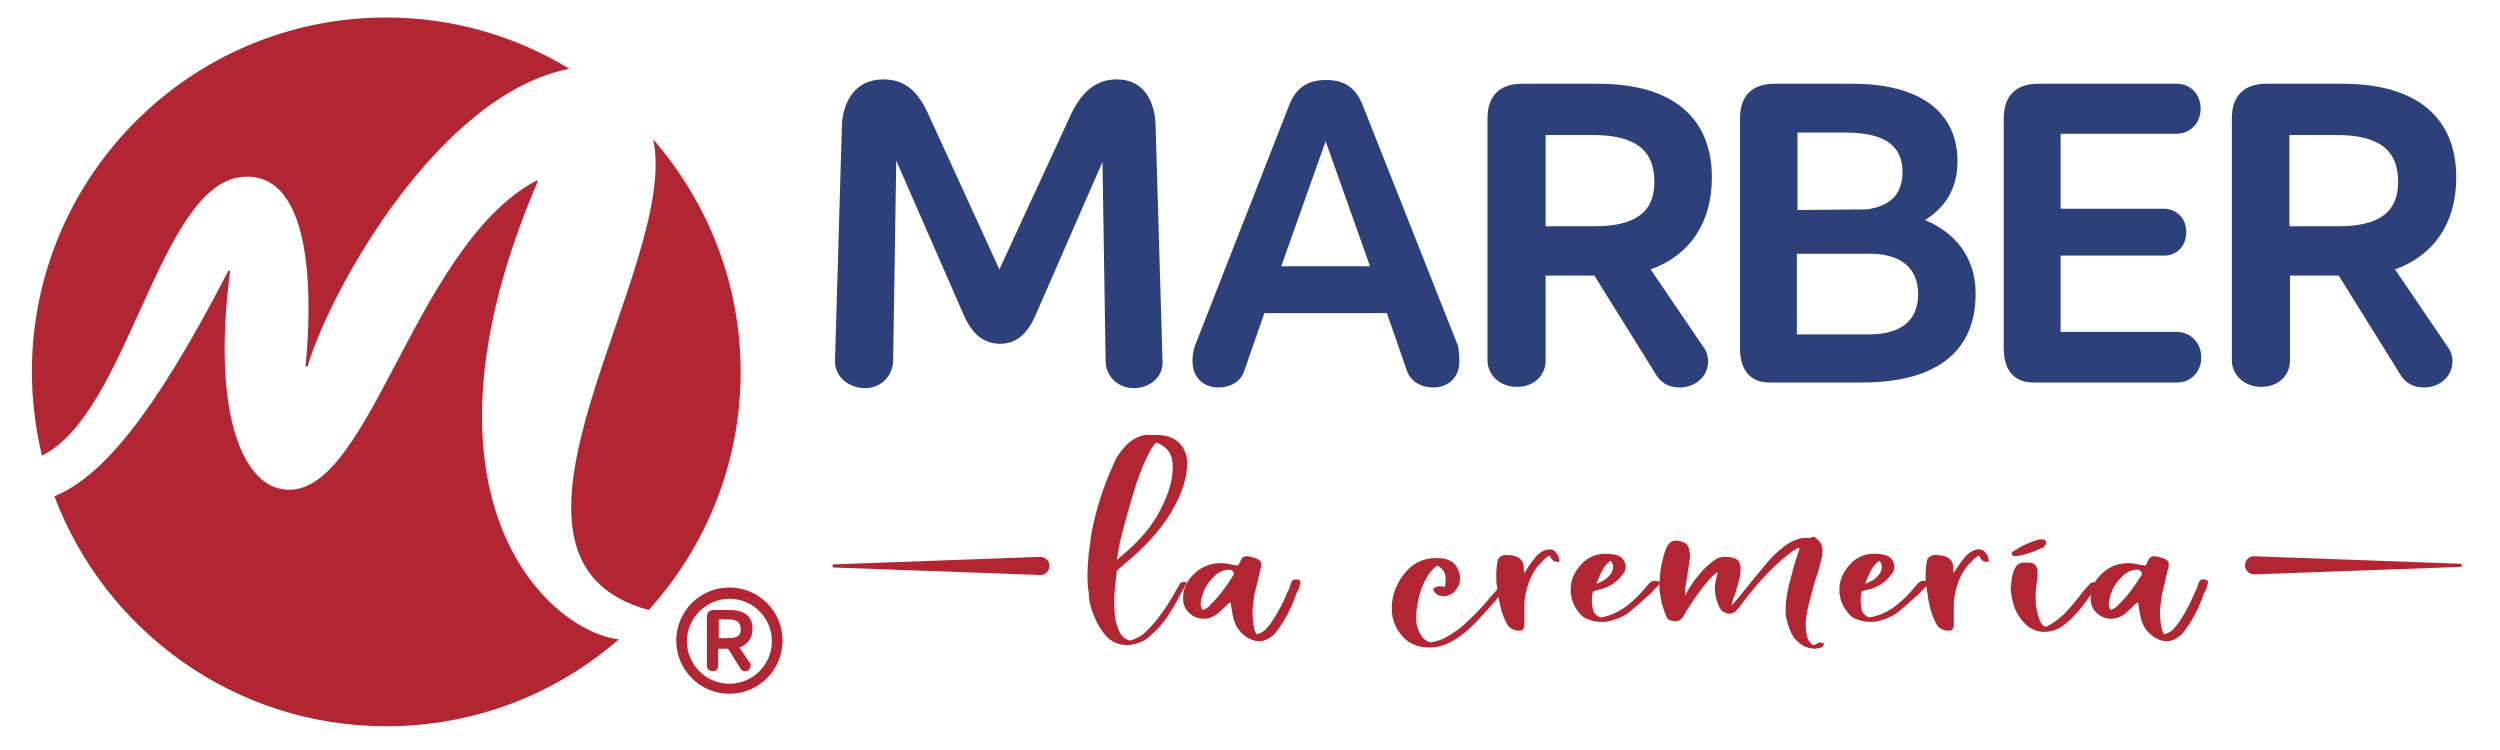
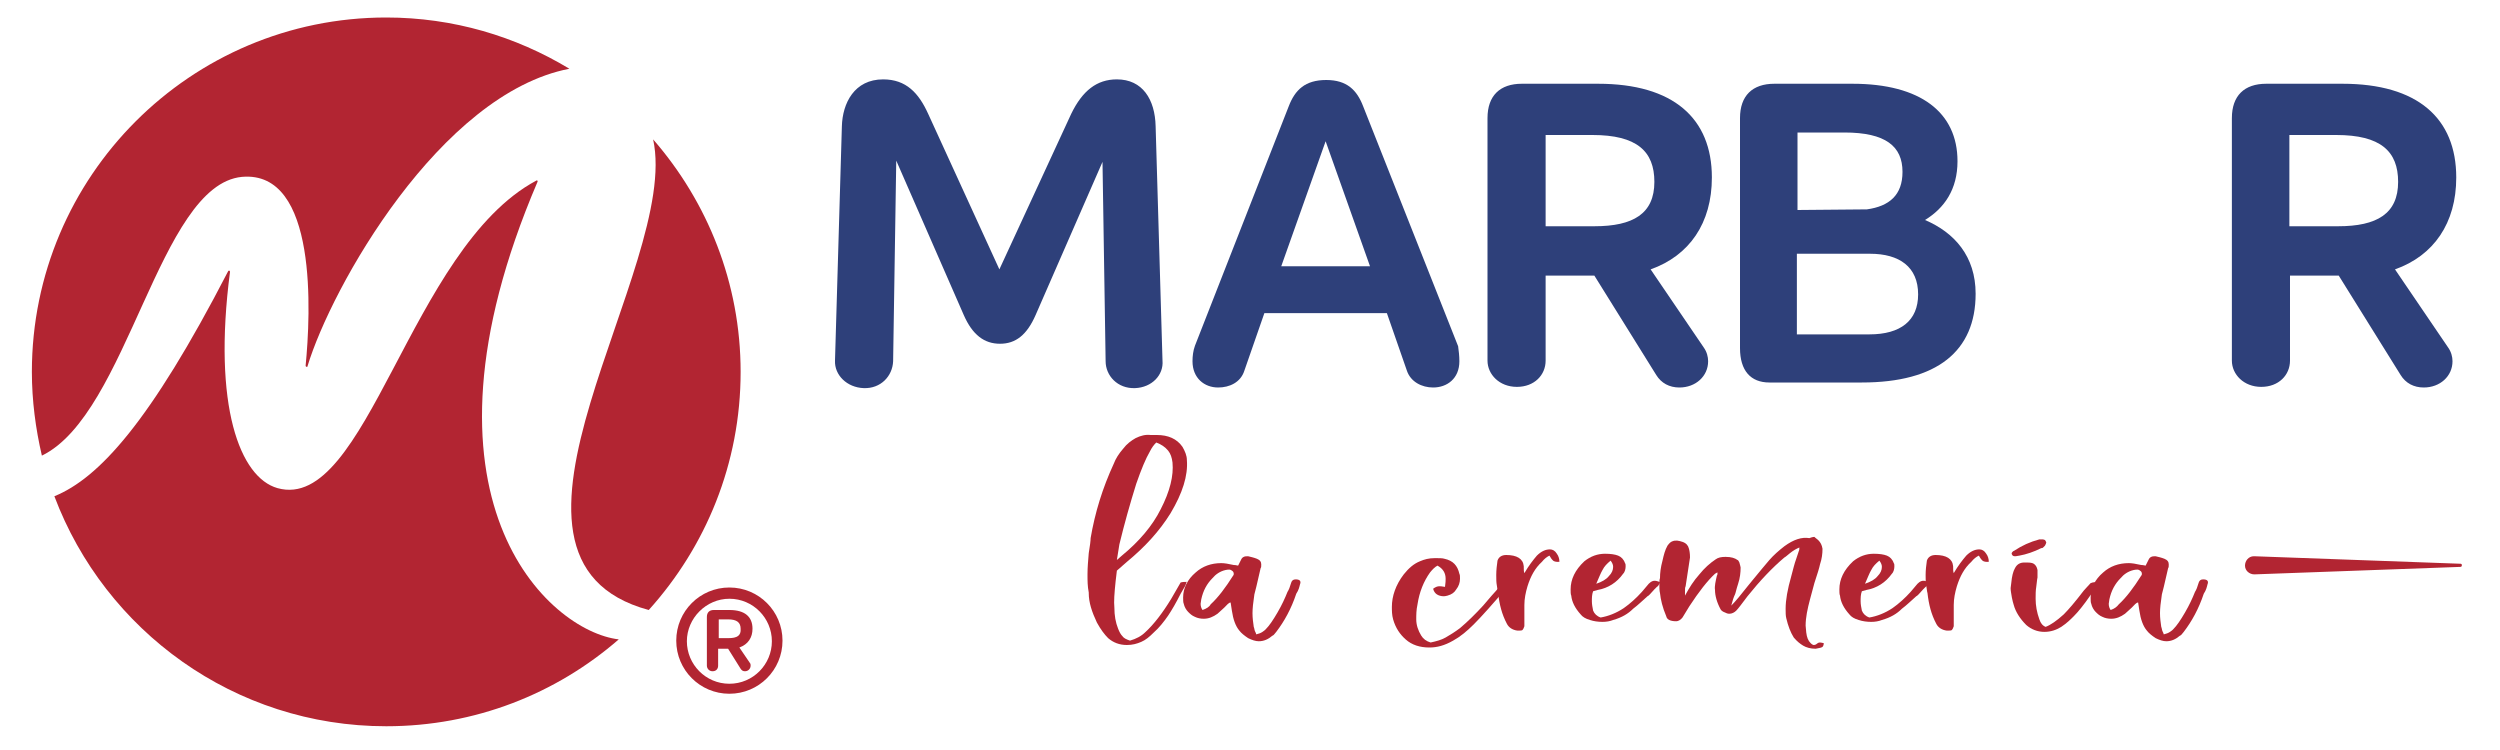
<svg xmlns="http://www.w3.org/2000/svg" version="1.1" id="Layer_1" x="0px" y="0px" viewBox="0 0 400 120" style="enable-background:new 0 0 400 120;" xml:space="preserve">
  <style type="text/css">
	.st0{fill:#2E407A;}
	.st1{fill:#B22532;}
</style>
  <title>marber-h</title>
  <g>
    <path class="st0" d="M181.6,62.1c-2.8,0.1-4.7-2-4.7-4.3l-0.5-31.9l-10.7,24.5c-1.4,3.2-3.2,4.6-5.7,4.6s-4.4-1.4-5.8-4.6   l-10.8-24.7l-0.5,32.1c-0.1,2.4-2,4.4-4.7,4.3c-2.7-0.1-4.7-2.1-4.6-4.4l1.1-37.5c0.1-3.7,2-7.5,6.6-7.5c3.7,0,5.7,2.2,7.2,5.5   l11.4,24.9l11.5-24.9c1.8-3.7,4.1-5.5,7.3-5.5c4.1,0,6.1,3.2,6.2,7.5l1.1,37.5C186.2,60,184.3,62,181.6,62.1z" />
    <path class="st0" d="M233.5,57.8c0,2.8-2,4.2-4.2,4.2c-1.8,0-3.6-0.9-4.2-2.7l-3.2-9.2h-19.6l-3.2,9.2c-0.6,1.9-2.4,2.7-4.2,2.7   c-2.2,0-4.1-1.5-4.1-4.2c0-0.8,0.1-1.7,0.4-2.5l15-38.3c1-2.6,2.6-4.2,6-4.2c3.3,0,4.9,1.6,5.9,4.2l15.2,38.4   C233.4,56.1,233.5,57,233.5,57.8z M219.2,42.6l-7.1-20l-7.1,20H219.2z" />
    <path class="st0" d="M272.6,55.6c0.5,0.7,0.7,1.5,0.7,2.2c0,2.4-2,4.2-4.6,4.2c-1.6,0-2.9-0.7-3.7-2l-9.9-15.9h-7.8v13.6   c0,2.3-1.8,4.2-4.6,4.2s-4.7-2-4.7-4.2V18.9c0-3.6,2-5.5,5.5-5.5h12.2c12,0,18.2,5.5,18.2,15c0,7.3-3.6,12.5-9.8,14.7L272.6,55.6z    M247.3,36.2h7.8c6.2,0,9.6-2,9.6-7.1c0-4.9-2.8-7.5-9.9-7.5h-7.5L247.3,36.2L247.3,36.2z" />
    <path class="st0" d="M316.1,47c0,9.2-6.2,14.2-18.2,14.2h-14.8c-3,0-4.7-1.9-4.7-5.5V18.9c0-3.6,2-5.5,5.5-5.5h12.5   c10.9,0,16.8,4.6,16.8,12.4c0,4.5-2.1,7.5-5.2,9.4C312.7,37.2,316.1,41,316.1,47z M287.6,21.2v12.4l11.1-0.1c3.6-0.5,5.7-2.3,5.7-6   c0-4.1-2.7-6.3-9.3-6.3H287.6z M306.9,47.1c0-4.4-3-6.5-7.7-6.5h-11.7v12.9h11.6C304.1,53.5,306.9,51.3,306.9,47.1z" />
-     <path class="st0" d="M352.2,57.2c0,2.4-1.8,4-3.8,4h-23.1c-3,0-4.7-1.9-4.7-5.5V18.9c0-3.6,2-5.5,5.5-5.5h22.2c2.1,0,3.8,1.6,3.8,4   s-1.8,4-3.8,4h-18.6v12h16.5c2,0,3.6,1.5,3.6,3.7c0,2.4-1.6,3.8-3.6,3.8h-16.5v12.2h18.7C350.5,53.2,352.2,54.8,352.2,57.2z" />
    <path class="st0" d="M391.7,55.6c0.5,0.7,0.7,1.5,0.7,2.2c0,2.4-2,4.2-4.6,4.2c-1.6,0-2.9-0.7-3.7-2l-9.9-15.9h-7.8v13.6   c0,2.3-1.8,4.2-4.6,4.2c-2.8,0-4.7-2-4.7-4.2V18.9c0-3.6,2-5.5,5.5-5.5h12.2c12,0,18.2,5.5,18.2,15c0,7.3-3.6,12.5-9.8,14.7   L391.7,55.6z M366.3,36.2h7.8c6.2,0,9.6-2,9.6-7.1c0-4.9-2.8-7.5-9.9-7.5h-7.5V36.2z" />
    <path class="st1" d="M189.6,93.8l-0.7,1.2c-0.7,1.4-1.4,2.6-2,3.5c-0.7,1-1.4,1.9-2.3,2.7c-0.7,0.7-1.3,1.2-2,1.5s-1.4,0.5-2.3,0.5   c-1.2,0-2.2-0.4-3-1.1c-0.6-0.6-1.2-1.4-1.8-2.5c-0.8-1.7-1.3-3.2-1.3-4.7v-0.1c-0.2-1-0.2-1.9-0.2-2.9c0-1.1,0.1-2.2,0.2-3.4   c0.2-1.2,0.3-2,0.3-2.4c0.7-4.1,1.9-8,3.7-11.9c0.3-0.8,0.8-1.6,1.5-2.4c0.6-0.8,1.3-1.3,2-1.7c0.8-0.4,1.6-0.6,2.4-0.5h1   c1.8,0,3.2,0.6,4.1,1.9c0.4,0.7,0.7,1.4,0.7,2.1c0.2,2.5-0.7,5.3-2.6,8.5c-1.8,2.9-4.1,5.4-7,7.8l-1.6,1.4l-0.2,1.7   c-0.2,1.9-0.3,3.3-0.2,4.2c0,1.3,0.2,2.4,0.6,3.4c0.2,0.5,0.4,0.9,0.7,1.2c0.2,0.3,0.6,0.5,1.2,0.7c1-0.3,1.8-0.7,2.5-1.4   c1.3-1.2,2.7-3,4.1-5.3l1.5-2.6c0.3-0.1,0.7-0.1,1-0.1C189.7,93.3,189.8,93.5,189.6,93.8z M178.7,89.6l0.8-0.7   c2.8-2.3,4.9-4.8,6.2-7.4c1.5-2.9,2.1-5.4,1.9-7.5c-0.1-0.8-0.3-1.4-0.7-1.9c-0.5-0.6-1.1-1-1.9-1.3c-0.4,0.4-0.7,0.8-1,1.4   c-0.7,1.2-1.4,2.9-2.2,5.2c-1,3.2-1.9,6.4-2.7,9.7L178.7,89.6z" />
    <path class="st1" d="M195.9,97.2c-0.4,0.4-0.8,0.7-1.1,1c-0.7,0.5-1.4,0.8-2.2,0.8c-0.5,0-1-0.1-1.4-0.3c-0.5-0.2-0.8-0.5-1.1-0.8   s-0.6-0.8-0.7-1.3c-0.1-0.2-0.1-0.6-0.1-1c0-1.5,0.7-2.9,2-4c1.1-1,2.5-1.5,4.1-1.5c0.5,0,1.1,0.1,2,0.3c0.1,0,0.3,0,0.7,0.1l0.5-1   c0.1-0.2,0.2-0.3,0.4-0.4s0.4-0.1,0.7-0.1c0.4,0.1,0.9,0.2,1.4,0.4c0.5,0.2,0.7,0.5,0.7,0.9c0,0.3,0,0.5-0.1,0.6l-0.3,1.3   c-0.3,1.3-0.5,2.2-0.7,2.9c-0.2,1.3-0.3,2.3-0.3,3c0,0.8,0.1,1.5,0.2,2.2c0.1,0.2,0.1,0.5,0.2,0.7c0.1,0.2,0.2,0.4,0.2,0.5   c0.4-0.1,0.7-0.2,1-0.4c0.3-0.2,0.4-0.3,0.5-0.4c0.6-0.6,1.2-1.5,1.9-2.7s1.2-2.3,1.6-3.3c0.2-0.3,0.4-0.8,0.6-1.5   c0.1-0.3,0.3-0.5,0.7-0.5c0.7,0,0.9,0.3,0.7,0.8c-0.1,0.4-0.2,0.9-0.6,1.5c-0.8,2.4-1.9,4.4-3.2,6.1c-0.3,0.4-0.5,0.6-0.6,0.6   c-0.7,0.6-1.4,0.9-2.2,0.9c-0.5,0-1.1-0.2-1.7-0.5c-0.6-0.4-1.1-0.8-1.4-1.2c-0.6-0.7-1-1.8-1.2-3.2l-0.2-1.3   C196.6,96.4,196.3,96.8,195.9,97.2z M193.7,96.7c1.2-1.1,2.4-2.7,3.6-4.6c0.1-0.1,0.1-0.2,0.1-0.3c0-0.2-0.1-0.4-0.3-0.5   c-0.2-0.2-0.5-0.2-1-0.1c-0.9,0.2-1.6,0.7-2.1,1.3c-0.9,0.9-1.5,2-1.8,3.4l-0.1,0.7c0,0.4,0.1,0.7,0.3,1   C193,97.4,193.5,97.1,193.7,96.7z" />
    <path class="st1" d="M231.3,92.6c0-0.9-0.4-1.6-1.3-2.1c-0.4,0.2-0.8,0.6-1.2,1.1c-1,1.4-1.7,3.1-2,5.1c-0.2,0.9-0.2,1.7-0.2,2.4   c0,0.9,0.3,1.8,0.8,2.6c0.3,0.5,0.8,0.9,1.5,1.1c0.9-0.2,1.7-0.4,2.4-0.8s1.5-0.9,2.3-1.5c1.3-1.1,2.5-2.3,3.7-3.6   c1.1-1.3,1.8-2.1,2-2.3l1.3-1.5c0.4-0.1,0.8-0.1,1,0c0.1,0.1,0.1,0.2,0,0.2c-0.1,0.1-0.1,0.1-0.1,0.2c-2.6,3.1-4.5,5.2-5.7,6.4   c-1.1,1.1-2.2,2-3.3,2.6c-1.4,0.8-2.6,1.1-3.8,1.1c-1.5,0-2.8-0.4-3.8-1.3c-0.9-0.8-1.6-1.8-2-3.2c-0.2-0.7-0.2-1.4-0.2-2   c0-1.7,0.6-3.5,1.9-5.2c0.8-1,1.6-1.7,2.6-2.1c0.7-0.3,1.4-0.5,2.4-0.5c0.7,0,1.2,0,1.5,0.1c1.4,0.3,2.1,1.1,2.4,2.4   c0.1,0.2,0.1,0.4,0.1,0.8c0,0.6-0.2,1.2-0.6,1.7c-0.3,0.5-0.7,0.8-1.4,1c-0.1,0-0.3,0.1-0.6,0.1c-0.4,0-0.8-0.1-1.1-0.3   c-0.3-0.2-0.5-0.5-0.6-0.9c0.4-0.3,0.7-0.4,1-0.4c0.1,0,0.4,0,0.9,0.1C231.3,93.2,231.3,92.9,231.3,92.6z" />
    <path class="st1" d="M249.2,89.9c-0.3,0-0.6-0.1-0.7-0.2c-0.1-0.1-0.3-0.3-0.4-0.5c-0.1-0.2-0.2-0.3-0.2-0.3   c-0.4,0.2-0.8,0.5-1.2,1c-1.1,1-1.8,2.3-2.3,3.9c-0.3,1-0.5,2-0.5,3v3.4c-0.1,0.3-0.2,0.5-0.3,0.6s-0.4,0.1-0.8,0.1   c-0.8-0.1-1.4-0.5-1.7-1.1c-0.8-1.5-1.2-3.1-1.4-4.9c-0.1-0.3-0.1-0.7-0.2-1.2c-0.1-0.5-0.1-1-0.1-1.7c0-0.8,0.1-1.6,0.2-2.3   c0.2-0.6,0.7-0.9,1.4-0.9c1.7,0,2.7,0.6,2.8,1.8c0,0.5,0,0.9,0.1,1.1c0.7-1.2,1.4-2.1,2-2.8c0.7-0.7,1.4-1,2.1-1   c0.4,0,0.8,0.2,1.1,0.7c0.3,0.4,0.4,0.9,0.4,1.2C249.6,89.9,249.4,89.9,249.2,89.9z" />
    <path class="st1" d="M265.6,93.2c0,0.1,0,0.1-0.1,0.2c-0.1,0.2-0.2,0.4-0.4,0.5c-0.1,0.1-0.3,0.3-0.4,0.4c-0.6,0.7-1,1.1-1.1,1.1   c-0.8,0.7-1.5,1.4-2.3,2c-0.8,0.8-1.8,1.4-3.2,1.8c-0.5,0.2-1.1,0.3-1.7,0.3c-0.7,0-1.4-0.1-2-0.3c-0.7-0.2-1.2-0.5-1.5-0.9   c-0.9-1-1.4-2-1.5-3c-0.1-0.2-0.1-0.6-0.1-1c0-1.6,0.7-3.1,2.2-4.5c1-0.8,2.1-1.2,3.3-1.2c0.9,0,1.6,0.1,2.1,0.3   c0.5,0.2,0.9,0.6,1.1,1.2c0.1,0.1,0.1,0.3,0.1,0.5c0,0.4-0.1,0.9-0.4,1.2c-1,1.4-2.4,2.3-4.1,2.6l-0.7,0.2   c-0.2,0.5-0.2,1.1-0.2,1.6s0.1,1,0.2,1.5c0.2,0.5,0.6,0.9,1.2,1.1c1.2-0.2,2.5-0.7,3.7-1.5c1-0.7,2-1.6,2.9-2.6l1.1-1.3   c0.4-0.4,0.8-0.6,1.4-0.4C265.5,93.1,265.6,93.1,265.6,93.2z M256.4,91.2c-0.3,0.5-0.6,1.3-1,2.2c0.9-0.3,1.6-0.7,2-1.2   c0.5-0.5,0.7-1,0.7-1.5c0-0.3-0.1-0.6-0.4-1C257.1,90.2,256.7,90.6,256.4,91.2z" />
    <path class="st1" d="M290.3,85.9c0,0,0.2,0.2,0.6,0.5c0.4,0.4,0.6,0.8,0.7,1.4c0,0.8-0.1,1.6-0.4,2.5c-0.1,0.5-0.4,1.5-0.9,3   l-0.7,2.6c-0.4,1.5-0.7,2.9-0.7,4.2l0.1,1.1c0.1,0.8,0.3,1.3,0.7,1.7c0.2,0.2,0.4,0.3,0.5,0.3c0.2,0,0.4-0.1,0.5-0.2   s0.3-0.2,0.4-0.2s0.3,0,0.7,0.1c0,0.3-0.1,0.5-0.2,0.6s-0.5,0.2-1.1,0.3c-0.8,0-1.5-0.2-2-0.5s-1-0.7-1.5-1.3   c-0.5-0.8-0.9-1.8-1.2-3.1c-0.1-0.4-0.1-0.9-0.1-1.5c0-1.4,0.3-3.1,0.9-5.2c0.3-1.1,0.5-2,0.8-2.8l0.4-1.2c0.1-0.2,0.1-0.4,0.1-0.6   c-0.5,0.2-1,0.5-1.5,0.9s-0.7,0.6-0.9,0.7c-1.9,1.6-3.9,3.7-5.9,6.2c-0.9,1.2-1.5,2-1.8,2.3s-0.7,0.5-1.1,0.5   c-0.3,0-0.5-0.1-0.7-0.2c-0.3-0.1-0.6-0.3-0.7-0.5c-0.6-1.1-0.9-2.2-0.9-3.1c-0.1-0.6,0.1-1.4,0.3-2.3c0.1-0.1,0.1-0.3,0.1-0.5   c-0.1,0-0.2,0.1-0.4,0.2c-1.2,1.1-2.6,2.9-4.1,5.2l-1.1,1.8c-0.3,0.4-0.7,0.6-1,0.6c-1,0-1.5-0.3-1.6-0.8c-0.6-1.4-0.9-2.7-1-3.7   c-0.1-0.4-0.1-0.9-0.1-1.4c0-0.4,0-0.8,0.1-1c0-0.8,0.1-1.7,0.4-2.8c0.2-0.9,0.4-1.7,0.8-2.4c0.3-0.4,0.5-0.6,0.8-0.7   c0.5-0.2,1-0.1,1.6,0.1s0.9,0.6,1,1c0.1,0.3,0.2,0.8,0.2,1.5l-0.7,4.6c-0.1,0.2-0.1,0.4-0.1,0.7c0,0.3,0,0.5,0,0.8   c0.7-1.3,1.4-2.4,2.3-3.4c0.8-1,1.7-1.8,2.6-2.4c0.4-0.3,0.9-0.4,1.6-0.4c0.9,0,1.5,0.2,1.9,0.5c0.1,0,0.2,0.2,0.3,0.4   c0.1,0.4,0.2,0.7,0.2,0.8c0,0.8-0.1,1.7-0.4,2.6s-0.4,1.5-0.5,1.7c-0.2,0.4-0.4,1-0.6,1.8c0.7-0.7,1.6-1.8,2.7-3.2l0.9-1.1   c1-1.2,1.8-2.2,2.5-3s1.5-1.5,2.4-2.2c1.5-1.1,2.8-1.5,4-1.3C290,85.9,290.3,85.9,290.3,85.9z" />
    <path class="st1" d="M308.6,93.2c0,0.1,0,0.1-0.1,0.2c-0.1,0.2-0.2,0.4-0.4,0.5c-0.1,0.1-0.3,0.3-0.4,0.4c-0.6,0.7-1,1.1-1.1,1.1   c-0.8,0.7-1.5,1.4-2.3,2c-0.8,0.8-1.8,1.4-3.2,1.8c-0.5,0.2-1.1,0.3-1.7,0.3c-0.7,0-1.4-0.1-2-0.3c-0.7-0.2-1.2-0.5-1.5-0.9   c-0.9-1-1.4-2-1.5-3c-0.1-0.2-0.1-0.6-0.1-1c0-1.6,0.7-3.1,2.2-4.5c1-0.8,2.1-1.2,3.3-1.2c0.9,0,1.6,0.1,2.1,0.3   c0.5,0.2,0.9,0.6,1.1,1.2c0.1,0.1,0.1,0.3,0.1,0.5c0,0.4-0.1,0.9-0.4,1.2c-1,1.4-2.4,2.3-4.1,2.6l-0.7,0.2   c-0.2,0.5-0.2,1.1-0.2,1.6s0.1,1,0.2,1.5c0.2,0.5,0.6,0.9,1.2,1.1c1.2-0.2,2.5-0.7,3.7-1.5c1-0.7,2-1.6,2.9-2.6l1.1-1.3   c0.4-0.4,0.8-0.6,1.4-0.4C308.5,93.1,308.6,93.1,308.6,93.2z M299.4,91.2c-0.3,0.5-0.6,1.3-1,2.2c0.9-0.3,1.6-0.7,2-1.2   c0.5-0.5,0.7-1,0.7-1.5c0-0.3-0.1-0.6-0.4-1C300.1,90.2,299.7,90.6,299.4,91.2z" />
    <path class="st1" d="M317.9,89.9c-0.3,0-0.6-0.1-0.7-0.2s-0.3-0.3-0.4-0.5s-0.2-0.3-0.2-0.3c-0.4,0.2-0.8,0.5-1.2,1   c-1.1,1-1.8,2.3-2.3,3.9c-0.3,1-0.5,2-0.5,3v3.4c-0.1,0.3-0.2,0.5-0.3,0.6c-0.1,0.1-0.4,0.1-0.8,0.1c-0.8-0.1-1.4-0.5-1.7-1.1   c-0.8-1.5-1.2-3.1-1.4-4.9c-0.1-0.3-0.1-0.7-0.2-1.2s-0.1-1-0.1-1.7c0-0.8,0.1-1.6,0.2-2.3c0.2-0.6,0.7-0.9,1.4-0.9   c1.7,0,2.7,0.6,2.8,1.8c0,0.5,0,0.9,0.1,1.1c0.7-1.2,1.4-2.1,2-2.8c0.7-0.7,1.4-1,2.1-1c0.4,0,0.8,0.2,1.1,0.7   c0.3,0.4,0.4,0.9,0.4,1.2C318.3,89.9,318.1,89.9,317.9,89.9z" />
    <path class="st1" d="M330.2,98.3c0.8-0.8,1.9-2.1,3.2-3.8c0.3-0.3,0.6-0.7,1.1-1.2c0.5-0.2,0.9-0.2,1.2,0v0.2l-1.2,1.7   c-1.1,1.6-2,2.7-2.7,3.4c-0.5,0.5-1.1,1.1-2,1.7c-0.8,0.5-1.7,0.8-2.7,0.8c-1.1,0-2.1-0.4-2.9-1.1c-1-1-1.7-2.1-2-3.2   c-0.1-0.3-0.2-0.7-0.3-1.2c-0.1-0.6-0.2-1.1-0.2-1.5l0.1-0.8c0.1-1.1,0.3-1.9,0.6-2.4c0.3-0.6,0.8-0.9,1.5-0.9s1.2,0,1.5,0.2   s0.5,0.5,0.6,1v1.2c-0.1,0.4-0.1,0.9-0.2,1.5s-0.1,1.2-0.1,1.9c0,1.1,0.2,2.2,0.6,3.3c0.2,0.6,0.5,1,1,1.2   C328.1,100,329.1,99.3,330.2,98.3z M323.1,88.9c-0.2,0-0.4,0.1-0.7,0.1c-0.3,0-0.4-0.1-0.5-0.3c-0.1-0.2,0-0.3,0.2-0.5l0.2-0.1   c1.2-0.8,2.5-1.4,4-1.8c0.2,0,0.3,0,0.5,0s0.3,0.1,0.4,0.1c0.1,0.2,0.2,0.3,0.2,0.4s-0.1,0.3-0.2,0.5c-0.1,0.1-0.2,0.2-0.3,0.3   c-0.1,0.1-0.2,0.1-0.3,0.1C325.4,88.3,324.2,88.7,323.1,88.9z" />
    <path class="st1" d="M341.1,97.2c-0.4,0.4-0.8,0.7-1.1,1c-0.7,0.5-1.4,0.8-2.2,0.8c-0.5,0-1-0.1-1.4-0.3c-0.5-0.2-0.8-0.5-1.1-0.8   c-0.3-0.3-0.6-0.8-0.7-1.3c-0.1-0.2-0.1-0.6-0.1-1c0-1.5,0.7-2.9,2-4c1.1-1,2.5-1.5,4.1-1.5c0.5,0,1.1,0.1,2,0.3   c0.1,0,0.3,0,0.7,0.1l0.5-1c0.1-0.2,0.2-0.3,0.4-0.4c0.2-0.1,0.4-0.1,0.7-0.1c0.4,0.1,0.9,0.2,1.4,0.4c0.5,0.2,0.7,0.5,0.7,0.9   c0,0.3,0,0.5-0.1,0.6l-0.3,1.3c-0.3,1.3-0.5,2.2-0.7,2.9c-0.2,1.3-0.3,2.3-0.3,3c0,0.8,0.1,1.5,0.2,2.2c0.1,0.2,0.1,0.5,0.2,0.7   s0.2,0.4,0.2,0.5c0.4-0.1,0.7-0.2,1-0.4c0.3-0.2,0.4-0.3,0.5-0.4c0.6-0.6,1.2-1.5,1.9-2.7c0.7-1.2,1.2-2.3,1.6-3.3   c0.2-0.3,0.4-0.8,0.6-1.5c0.1-0.3,0.3-0.5,0.7-0.5c0.7,0,0.9,0.3,0.7,0.8c-0.1,0.4-0.2,0.9-0.6,1.5c-0.8,2.4-1.9,4.4-3.2,6.1   c-0.3,0.4-0.5,0.6-0.6,0.6c-0.7,0.6-1.4,0.9-2.2,0.9c-0.5,0-1.1-0.2-1.7-0.5c-0.6-0.4-1.1-0.8-1.4-1.2c-0.6-0.7-1-1.8-1.2-3.2   l-0.2-1.3C341.8,96.4,341.5,96.8,341.1,97.2z M339,96.7c1.2-1.1,2.4-2.7,3.6-4.6c0.1-0.1,0.1-0.2,0.1-0.3c0-0.2-0.1-0.4-0.3-0.5   c-0.2-0.2-0.5-0.2-1-0.1c-0.9,0.2-1.6,0.7-2.1,1.3c-0.9,0.9-1.5,2-1.8,3.4l-0.1,0.7c0,0.4,0.1,0.7,0.3,1   C338.3,97.4,338.7,97.1,339,96.7z" />
    <path class="st1" d="M393.7,90.7l-33,1.2c-0.8,0-1.5-0.6-1.5-1.4s0.6-1.5,1.4-1.5h0.1l33,1.2c0.1,0,0.2,0.1,0.2,0.2   C393.9,90.6,393.8,90.7,393.7,90.7z" />
-     <path class="st1" d="M133.4,90.3l33-1.2c0.8,0,1.5,0.6,1.5,1.4s-0.6,1.5-1.4,1.5h-0.1l-33-1.2c-0.1,0-0.2-0.1-0.2-0.2   C133.2,90.4,133.3,90.3,133.4,90.3z" />
    <path class="st1" d="M120.4,100.6c0-1.9-1.2-3-3.7-3h-2.5c-0.7,0-1.1,0.4-1.1,1.1v7.8c0,0.5,0.4,0.9,0.9,0.9c0.6,0,0.9-0.4,0.9-0.9   v-2.7h1.6l2,3.2c0.2,0.3,0.4,0.4,0.7,0.4c0.5,0,0.9-0.4,0.9-0.9c0-0.1,0-0.3-0.1-0.4l-1.7-2.5C119.7,103.1,120.4,102,120.4,100.6z    M116.6,102.1H115v-3h1.5c1.4,0,2,0.5,2,1.5C118.6,101.7,117.9,102.1,116.6,102.1z" />
    <path class="st1" d="M116.7,94c-4.7,0-8.5,3.8-8.5,8.5s3.8,8.5,8.5,8.5s8.5-3.8,8.5-8.5S121.4,94,116.7,94z M116.7,109.4   c-3.8,0-6.8-3.1-6.8-6.8s3.1-6.8,6.8-6.8c3.8,0,6.8,3.1,6.8,6.8S120.5,109.4,116.7,109.4z" />
    <g>
      <path class="st1" d="M104.5,22.3c4.5,20.4-31.1,67.1-0.7,75.3c9.1-10.1,14.7-23.4,14.7-38.1C118.5,45.3,113.2,32.3,104.5,22.3z" />
      <path class="st1" d="M38.7,28.3c12.2-1.1,11,22,10.2,30.2c0,0.2,0.3,0.3,0.3,0.1C53,46,70.4,15,91.1,11    c-8.6-5.2-18.6-8.2-29.3-8.2C30.5,2.8,5.1,28.2,5.1,59.5c0,4.6,0.6,9.1,1.6,13.4C20.5,66.2,25.4,29.6,38.7,28.3z" />
      <path class="st1" d="M86,29.1c0.1-0.2-0.1-0.3-0.2-0.2C65.6,39.7,58.7,82.1,44.4,78.1c-6-1.7-10.4-13.1-7.6-34.6    c0-0.2-0.2-0.3-0.3-0.1C24,67.6,15.8,76.5,8.7,79.4c8.1,21.5,28.8,36.8,53.1,36.8C76,116.2,89,111,99,102.3    C87.8,101,64.3,79.8,86,29.1z" />
    </g>
  </g>
</svg>